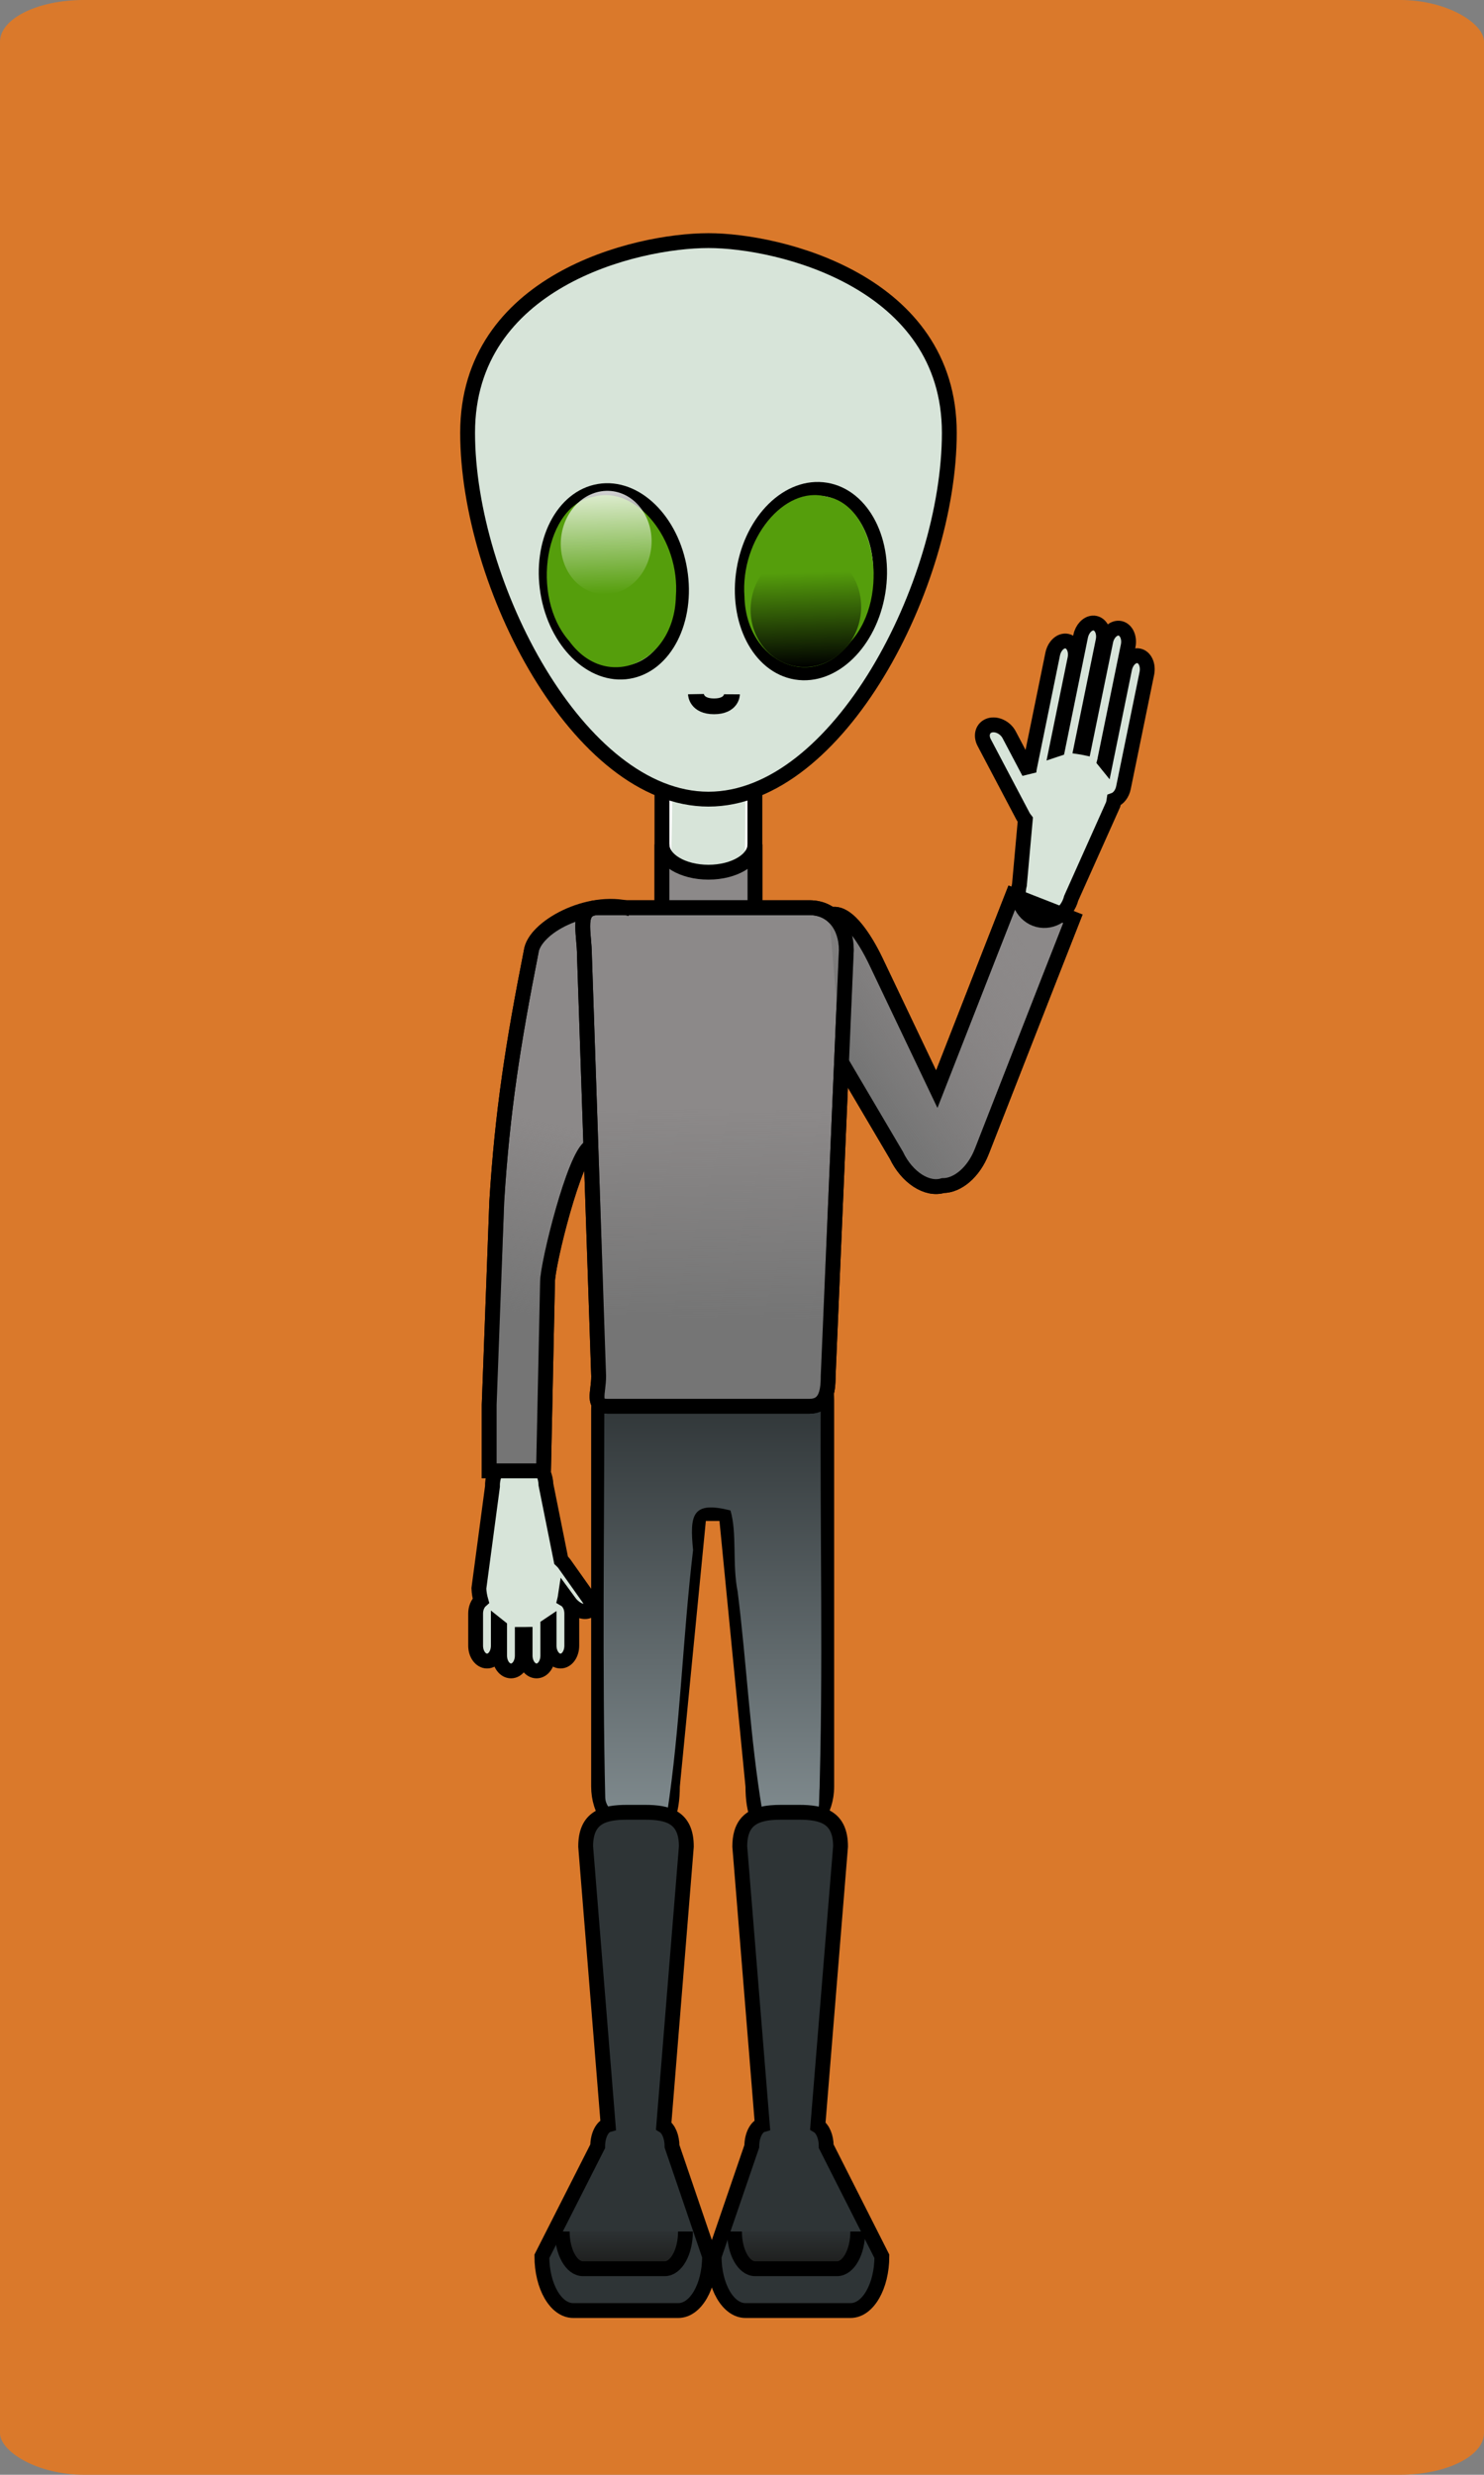
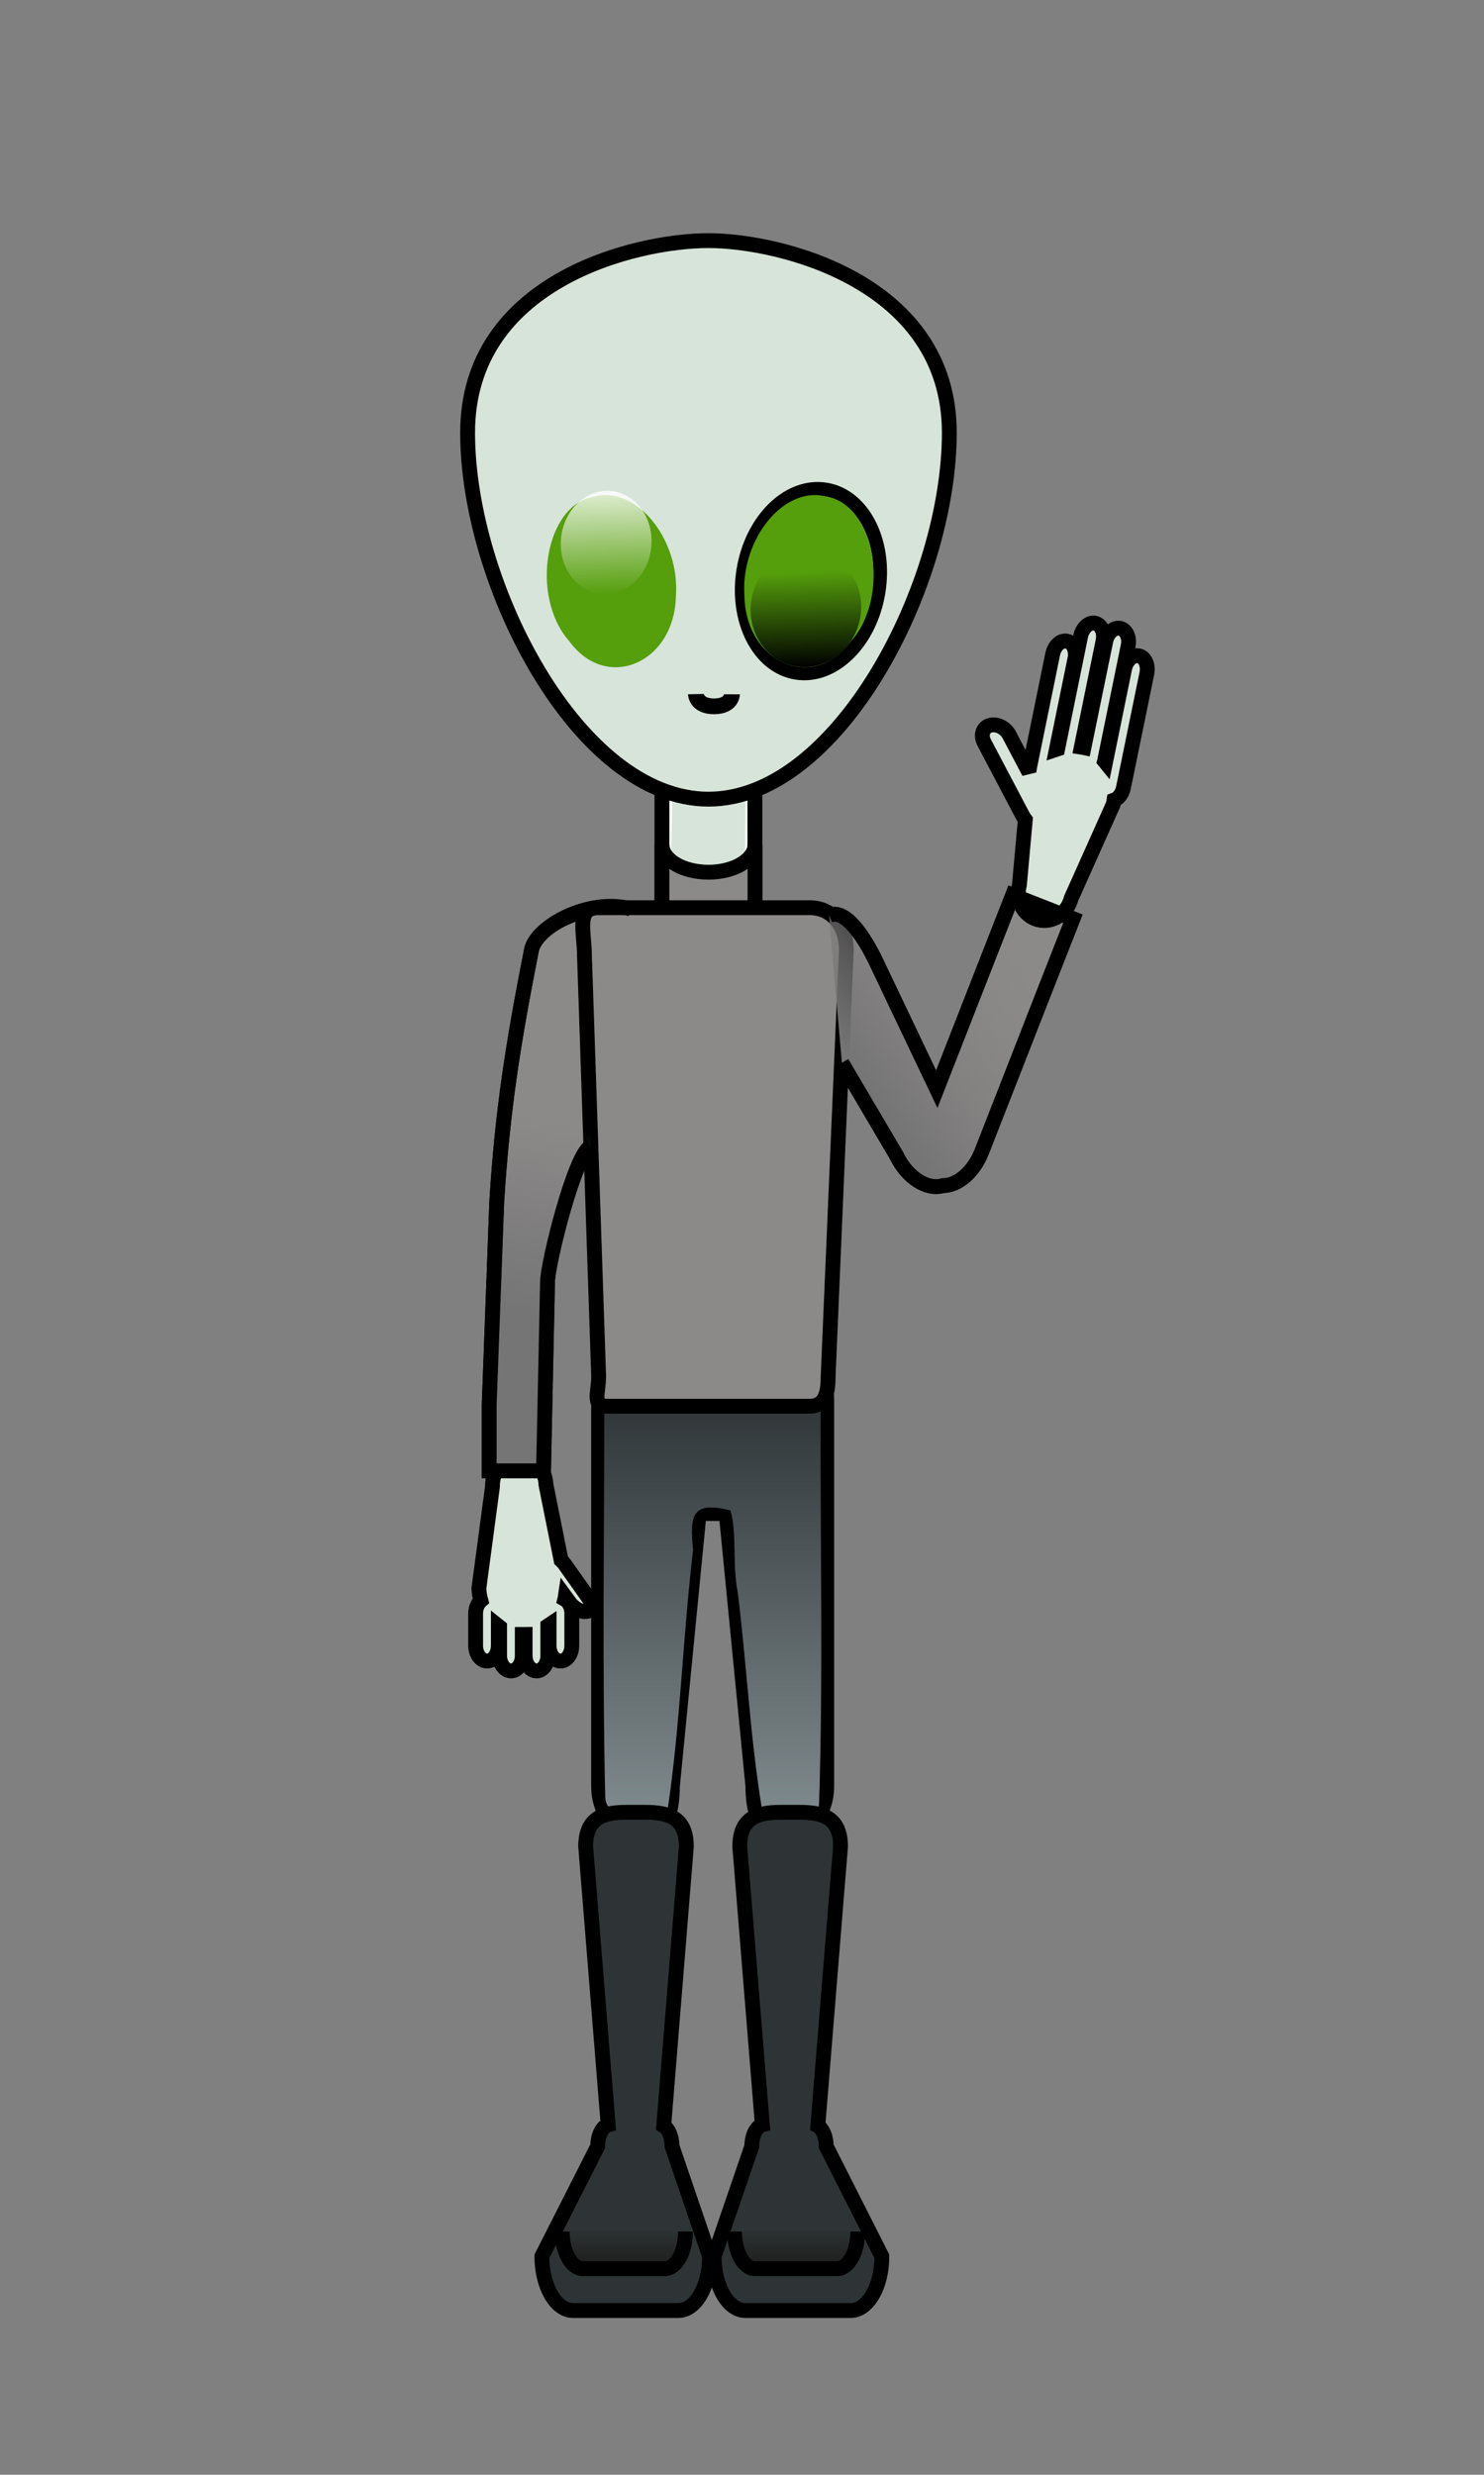
<svg xmlns="http://www.w3.org/2000/svg" xmlns:xlink="http://www.w3.org/1999/xlink" viewBox="0 0 200 333.33" version="1.0">
  <rect x="0" y="0" width="200" height="333.33" fill="#808080" stroke="none" />
  <defs>
    <linearGradient id="h" y2="119.54" xlink:href="#b" gradientUnits="userSpaceOnUse" x2="165.72" y1="91.836" x1="161.95" />
    <linearGradient id="d">
      <stop offset="0" stop-color="#757575" />
      <stop offset="1" stop-color="#8d8787" stop-opacity="0" />
    </linearGradient>
    <linearGradient id="e">
      <stop offset="0" stop-color="#757575" />
      <stop offset="1" stop-color="#757575" stop-opacity="0" />
    </linearGradient>
    <linearGradient id="j" y2="449.78" xlink:href="#a" gradientUnits="userSpaceOnUse" x2="126.99" gradientTransform="translate(795.87 112) scale(.667)" y1="456.72" x1="126.99" />
    <linearGradient id="a">
      <stop offset="0" stop-color="#1f201f" />
      <stop offset="1" stop-color="#20201f" stop-opacity="0" />
    </linearGradient>
    <linearGradient id="i" y2="392.29" gradientUnits="userSpaceOnUse" x2="142" gradientTransform="matrix(.681 0 0 .667 793.47 110.67)" y1="283" x1="142">
      <stop offset="0" stop-color="#2e3436" />
      <stop offset="1" stop-color="#96a2a6" />
    </linearGradient>
    <linearGradient id="f">
      <stop offset="0" stop-color="#757575" />
      <stop offset="1" stop-color="#757575" stop-opacity="0" />
    </linearGradient>
    <linearGradient id="b">
      <stop offset="0" />
      <stop offset="1" stop-opacity="0" />
    </linearGradient>
    <linearGradient id="g" y2="91.836" xlink:href="#c" gradientUnits="userSpaceOnUse" x2="161.95" y1="133.5" x1="167.62" />
    <linearGradient id="c">
      <stop offset="0" stop-color="#fff" />
      <stop offset="1" stop-color="#fff" stop-opacity="0" />
    </linearGradient>
    <linearGradient xlink:href="#d" id="k" x1="911.853" y1="256.734" x2="934.779" y2="240.686" gradientUnits="userSpaceOnUse" />
    <linearGradient xlink:href="#e" id="l" x1="865.561" y1="288.756" x2="870.732" y2="263.417" gradientUnits="userSpaceOnUse" />
    <linearGradient xlink:href="#f" id="m" x1="889.757" y1="289.488" x2="890.121" y2="261.308" gradientUnits="userSpaceOnUse" />
  </defs>
  <g transform="translate(-795.87 -112.002)">
-     <rect rx="11.314" ry="5.619" height="333.33" width="200" y="112" x="795.87" fill="#da792b" />
    <rect rx="11.314" ry="5.619" height="29.612" width="12.528" y="209.19" x="885.08" stroke="#000" stroke-width="2" fill="#fff" />
    <path d="M890.83 210.54c-2.86-.17-5.68 2.03-4.42 5.21.25 6.65-.47 13.55.29 20.07 2.38 2.29 8.02 2.55 9.56-.71-.13-7.59.35-15.38-.21-22.86-1.24-1.47-3.42-1.79-5.22-1.71z" fill="#d7e4d9" />
    <path d="M923.81 170.29c0 20.39-14.96 49.35-32.46 49.35s-32.46-28.96-32.46-49.35c0-20.38 22.51-25.88 32.46-25.88 9.56 0 32.46 5.5 32.46 25.88z" stroke="#000" stroke-width="2" fill="#d7e4d9" />
    <ellipse transform="matrix(-.987 -.163 -.162 .987 0 0)" cx="-923.688" cy="40.237" rx="9.223" ry="12.499" fill="#fff" stroke="#000" stroke-width="1.854" />
-     <ellipse transform="rotate(-9.397) skewX(-.132)" cx="836.498" cy="331.205" rx="9.104" ry="12.374" fill="#fff" stroke="#000" stroke-width="1.833" />
    <path d="M889.659 205.495s.03 1.644 2.44 1.644c2.413 0 2.422-1.621 2.422-1.621" fill="none" stroke="#000" stroke-width="2.12" />
    <path d="M909.33 255.15l7.35 12.46c1.43 3 4.14 4.73 6.27 4.08 2 0 4.15-1.82 5.23-4.58l.1-.25 8.94-22.84 3.25-8.27-8.12-3.18-3.25 8.29-6.98 17.85-8.21-17.23c-1.53-3.2-4.13-7.21-6.31-6.17" stroke="#000" stroke-width="2" fill="#8c8989" />
    <path d="M865.72 308.19c-2 .07-3.55 1.87-3.48 4.04l-1.83 13.71c.02.57.12 1.12.27 1.65-.42.37-.71 1.01-.71 1.75v4.31c0 1.16.69 2.08 1.54 2.08s1.52-.92 1.52-2.08v-2.59c.06.05.11.09.17.13v3.79c0 1.16.69 2.08 1.54 2.08s1.52-.92 1.52-2.08v-2.83h.25c.05 0 .09-.02.13-.02v2.85c0 1.16.69 2.08 1.54 2.08s1.52-.92 1.52-2.08v-4c.06-.04.11-.08.17-.12v2.79c0 1.16.69 2.08 1.54 2.08s1.52-.92 1.52-2.08v-4.31c0-.88-.39-1.6-.94-1.92.03-.12.04-.25.06-.38l.55.75c.62.87 1.68 1.42 2.39 1.25.72-.16.79-.98.17-1.85l-3.23-4.56c-.13-.18-.28-.33-.44-.48l-2.04-10.17c-.07-2.17-1.73-3.86-3.73-3.79z" stroke="#000" stroke-width="2" fill="#d7e4d9" />
    <path d="M880.608 234.72c-5.72-1.54-12.768 2.19-13.158 5.49-2.44 12.34-3.88 21.53-4.63 33.62l-1.02 27.38v8.9h7.32l.54-25.41c-.02-2.39 3.62-17.06 5.75-18.22M897.62 235.07v-9.34c0 2.08-2.8 3.75-6.27 3.75s-6.27-1.67-6.27-3.75v9.34" fill="#8c8989" stroke="#000" stroke-width="2" />
    <path d="M943.14 195.92c-.73.05-1.42.78-1.63 1.77l-3.1 15.19c-.06.02-.11.04-.17.06l2.5-12.21c.23-1.14-.25-2.2-1.08-2.37s-1.69.61-1.92 1.75l-3.14 15.37c-.04.2-.05.38-.05.56l-2.68-5.08c-.52-.98-1.7-1.54-2.63-1.25-.93.3-1.25 1.33-.73 2.31l5.25 9.96c.08.15.19.29.29.42l-.79 8.77c-.55 2.1.57 4.2 2.5 4.71 1.94.5 3.93-.79 4.48-2.9l5.65-12.62c.05-.2.09-.39.12-.59.59-.21 1.1-.84 1.27-1.68l3.15-15.38c.23-1.14-.25-2.2-1.08-2.37-.84-.17-1.69.61-1.92 1.75l-2.58 12.64c-.05-.06-.1-.12-.15-.19.01-.05.05-.1.06-.16l3.15-15.38c.23-1.13-.25-2.2-1.09-2.37-.83-.17-1.7.61-1.93 1.75l-2.94 14.33c-.05-.01-.1-.03-.15-.04-.07-.02-.13-.03-.2-.04l2.93-14.31c.24-1.14-.25-2.21-1.08-2.38-.1-.02-.21-.03-.31-.02z" stroke="#000" stroke-width="2" fill="#d7e4d9" />
    <path d="M880.91 299.56c-3.1 0-4.37-1.15-4.37 2.4v50.65c0 3.39 2.04 6.14 4.58 6.14h2.01c2.54 0 3.36-2.75 3.36-6.14l3.6-36.75h3.65l3.6 36.75c0 3.39.82 6.14 3.36 6.14h2.01c2.54 0 4.58-2.75 4.58-6.14v-51.98c0-3.55-1.27-1.07-4.37-1.07h-22.01z" stroke="#000" stroke-width="2" fill="#fff" />
    <path d="M875.96 178.89c-6.62 1.02-8.71 13.44-3.37 19.47 5.02 6.9 14.15 2.97 14.37-6.01.59-7.68-5.34-15-11-13.46zM907.21 178.89c6.62 1.02 8.71 13.44 3.37 19.47-5.02 6.9-14.16 2.97-14.38-6.01-.58-7.68 5.34-15 11.01-13.46z" fill="#559e0c" />
    <path d="M181.663 109.055a17.369 17.369 0 01-17.37 17.369 17.369 17.369 0 01-17.368-17.37 17.369 17.369 0 0117.369-17.368 17.369 17.369 0 0117.369 17.369z" transform="matrix(.349 -.065 -.048 -.396 825.46 238.95)" fill="url(#g)" />
-     <path d="M181.663 109.055a17.369 17.369 0 01-17.37 17.369 17.369 17.369 0 01-17.368-17.37 17.369 17.369 0 0117.369-17.368 17.369 17.369 0 0117.369 17.369z" transform="matrix(.349 -.065 -.048 -.396 852.13 238.95)" fill="url(#g)" />
    <path d="M181.663 109.055a17.369 17.369 0 01-17.37 17.369 17.369 17.369 0 01-17.368-17.37 17.369 17.369 0 0117.369-17.368 17.369 17.369 0 0117.369 17.369z" transform="matrix(.425 -.073 -.058 -.45 840.98 255)" fill="url(#h)" />
    <path d="M181.663 109.055a17.369 17.369 0 01-17.37 17.369 17.369 17.369 0 01-17.368-17.37 17.369 17.369 0 0117.369-17.368 17.369 17.369 0 0117.369 17.369z" transform="matrix(.425 -.073 -.058 -.45 815.65 255)" fill="url(#h)" />
    <path d="M905.795 300.34c-6.427 1.48-13.365.07-19.966.56-2.677.29-6.13-.35-8.511.04-.01 17.72-.286 35.56.122 53.23.154 3.01 6.615 4.616 8.331 2.096 1.799-11.8 2.094-23.582 3.505-35.482-.47-4.79-.125-6.633 5.035-5.343.913 3.014.223 7.226.979 10.986 1.247 9.99 1.66 19.566 3.306 29.456 1.553 2.5 7.492 2.028 7.655-.832.603-17.94.102-36.848.235-54.858z" fill="url(#i)" />
    <path d="M901.15 356.1c-.96 0-1.86.06-2.64.27-1.75.45-2.94 1.6-2.94 4.34l3.04 37.49c-.8.23-1.42 1.44-1.42 2.89l-5.08 14.82c0 4.04 1.89 7.3 4.22 7.3h14.17c2.34 0 4.22-3.26 4.22-7.3l-7.5-14.82c0-1.28-.47-2.36-1.13-2.75l3.06-37.63c0-3.97-2.5-4.61-5.58-4.61h-2.42zM880.37 356.1c-3.08 0-5.57.64-5.57 4.61l3.03 37.49c-.8.23-1.41 1.44-1.41 2.89l-7.52 14.82c0 4.04 1.88 7.3 4.22 7.3h14.16c2.34 0 4.22-3.26 4.22-7.3l-5.06-14.82c0-1.28-.47-2.36-1.12-2.75l3.05-37.63c0-3.97-2.49-4.61-5.57-4.61h-2.43z" stroke="#000" stroke-width="2" fill="#2e3436" />
    <path d="M911.47 412.56c0 2.78-1.25 5.02-2.8 5.02h-11.02c-1.55 0-2.79-2.24-2.79-5.02M888.25 412.56c0 2.78-1.25 5.02-2.8 5.02h-11.01c-1.55 0-2.8-2.24-2.8-5.02" stroke="#000" stroke-width="2" fill="url(#j)" />
    <path d="M876.49 234.26h28.5c3.06 0 4.94 2.48 4.94 5.7l-2.45 57.42c0 2.23-.38 4.03-2.5 4.03h-27.27c-2.12 0-1.16-1.8-1.16-4.03l-1.91-56.61c0-3.23-1.21-6.51 1.85-6.51z" stroke="#000" stroke-width="2" fill="#8c8989" />
    <path d="M909.33 255.15l7.35 12.46c1.43 3 4.14 4.73 6.27 4.08 2 0 4.15-1.82 5.23-4.58l.1-.25 8.94-22.84 3.25-8.27-8.12-3.18-3.25 8.29-6.98 17.85-8.21-17.23c-1.53-3.2-4.13-7.21-6.31-6.17" stroke="#000" stroke-width="2" fill="url(#k)" />
    <path d="M880.838 234.414c-5.72-1.54-12.998 2.496-13.388 5.796-2.44 12.34-3.88 21.53-4.63 33.62l-1.02 27.38v8.9h7.32l.54-25.41c-.02-2.39 3.62-17.06 5.75-18.22" fill="url(#l)" stroke="#000" stroke-width="2" />
-     <path d="M876.49 234.26h28.5c3.06 0 4.94 2.48 4.94 5.7l-2.45 57.42c0 2.23-.38 4.03-2.5 4.03h-27.27c-2.12 0-1.16-1.8-1.16-4.03l-1.91-56.61c0-3.23-1.21-6.51 1.85-6.51z" fill="url(#m)" stroke="#000" stroke-width="2" />
  </g>
</svg>